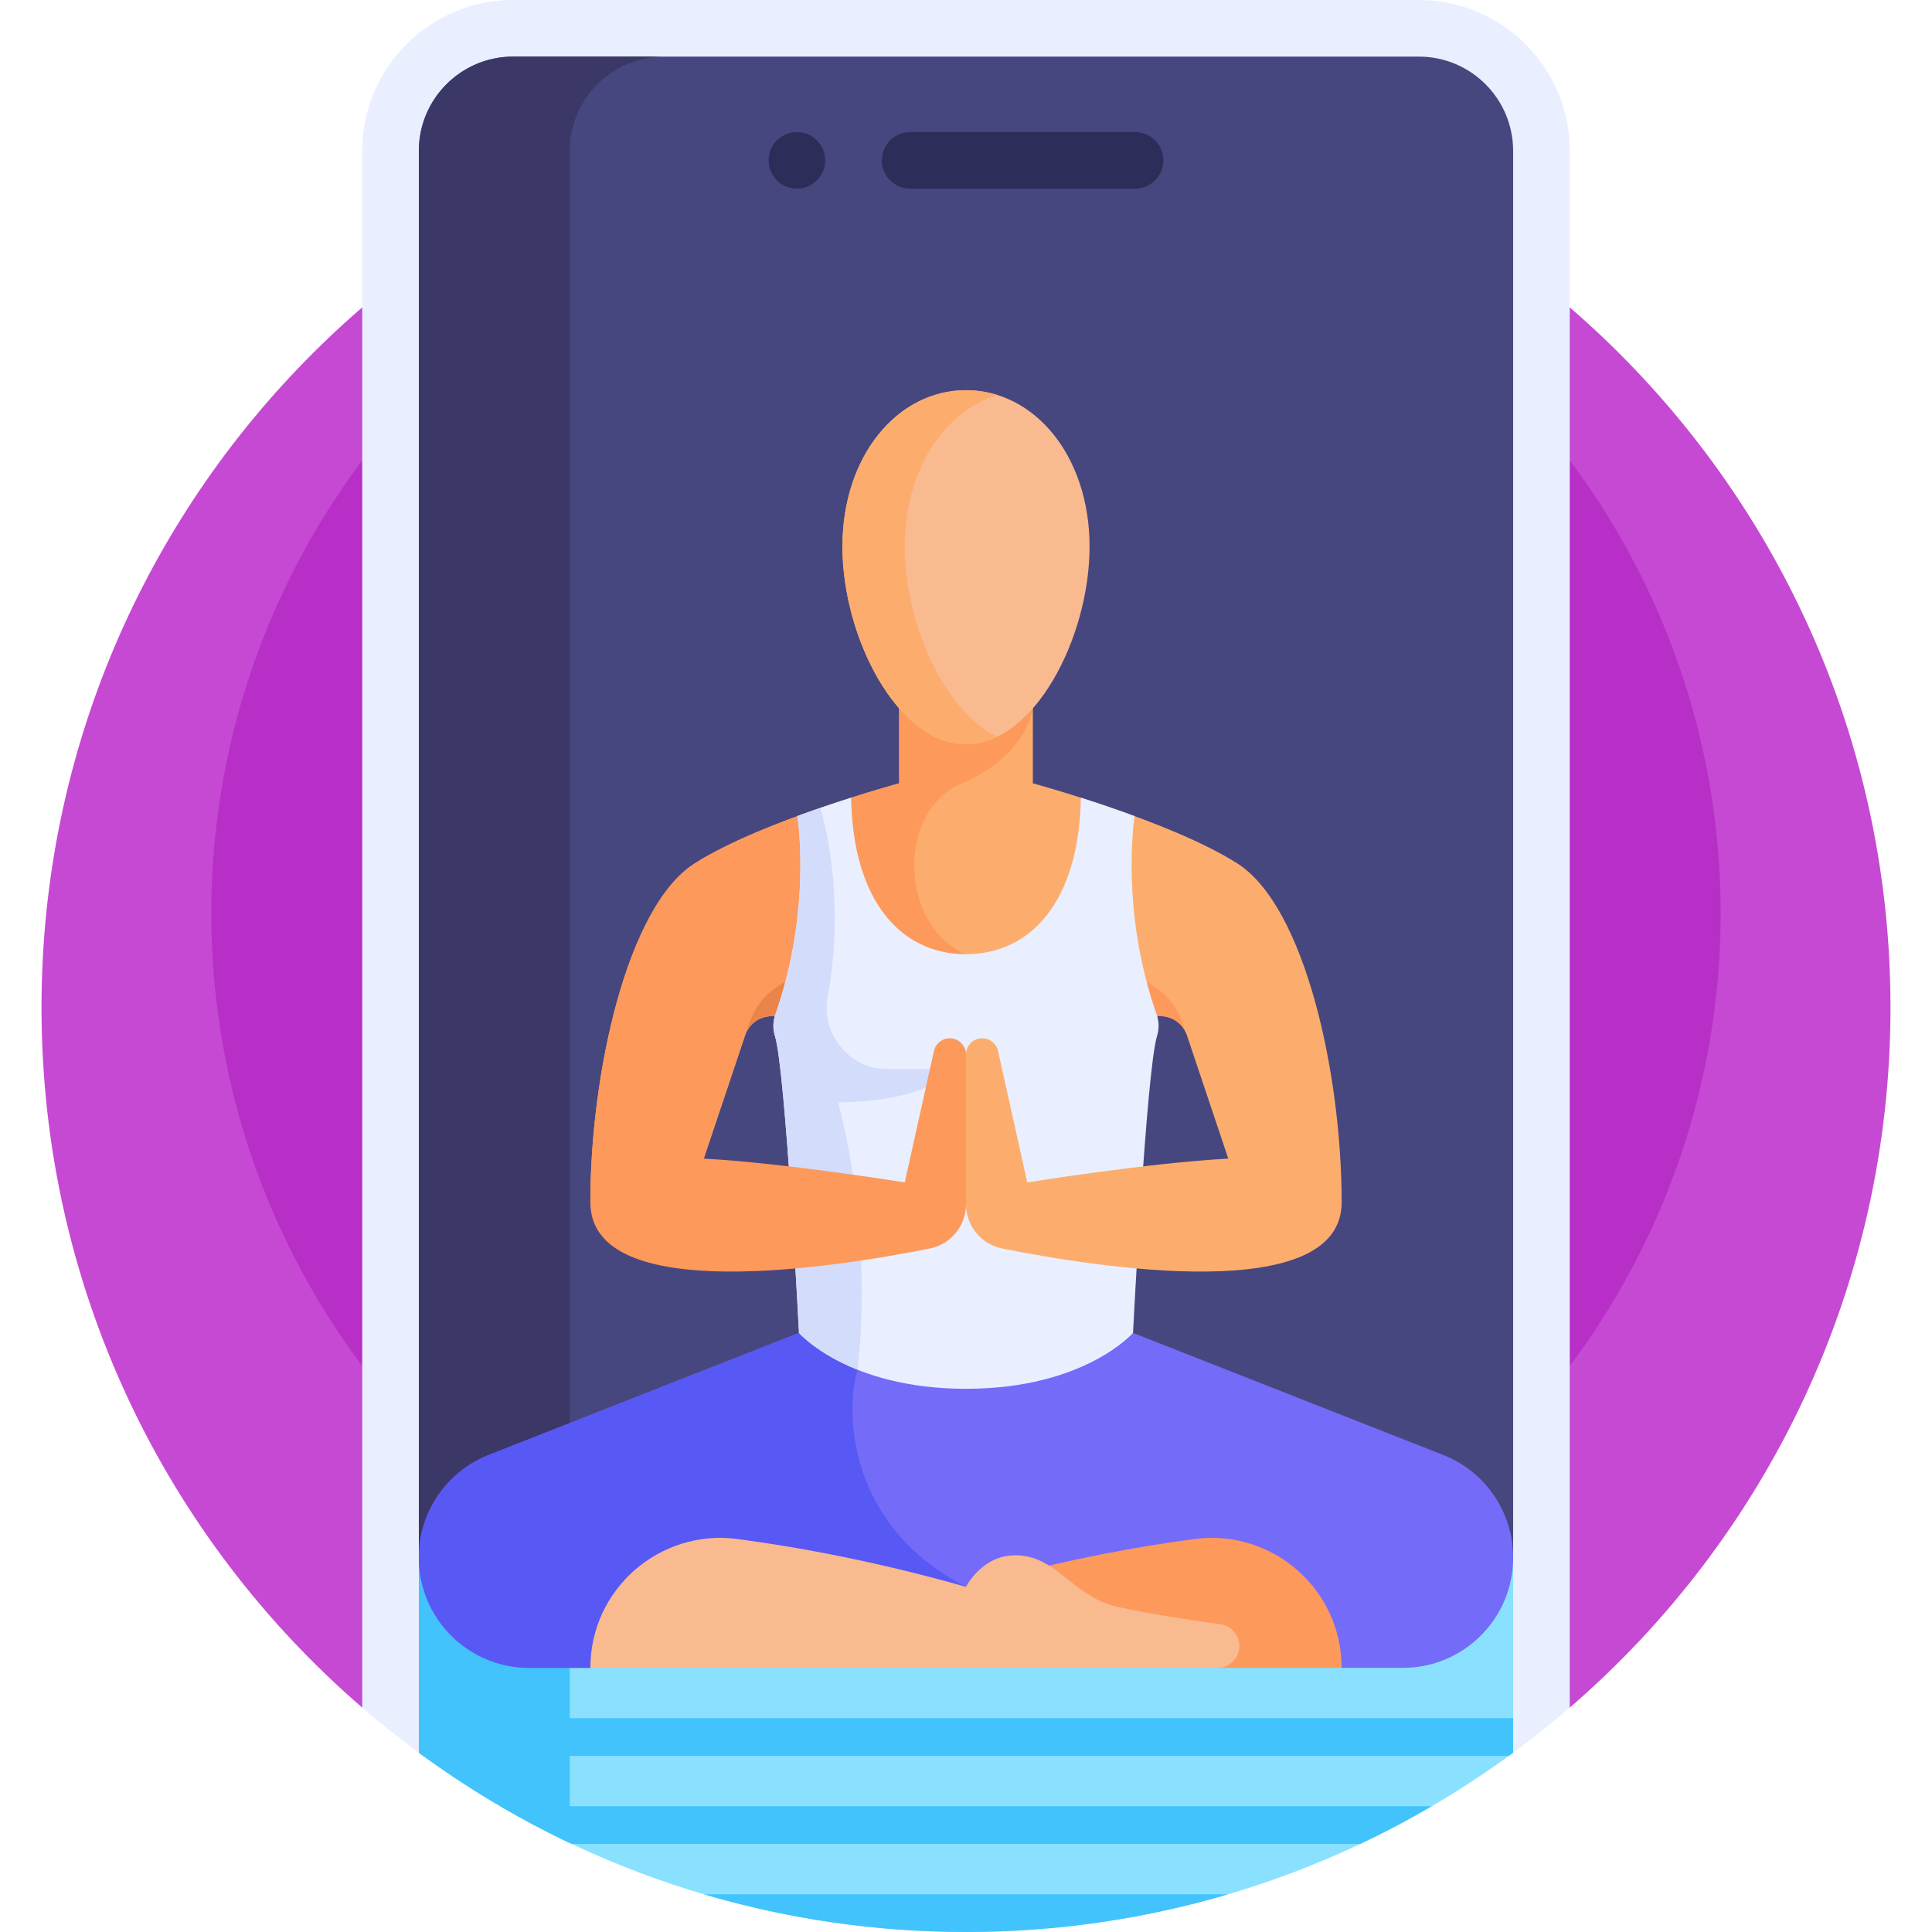
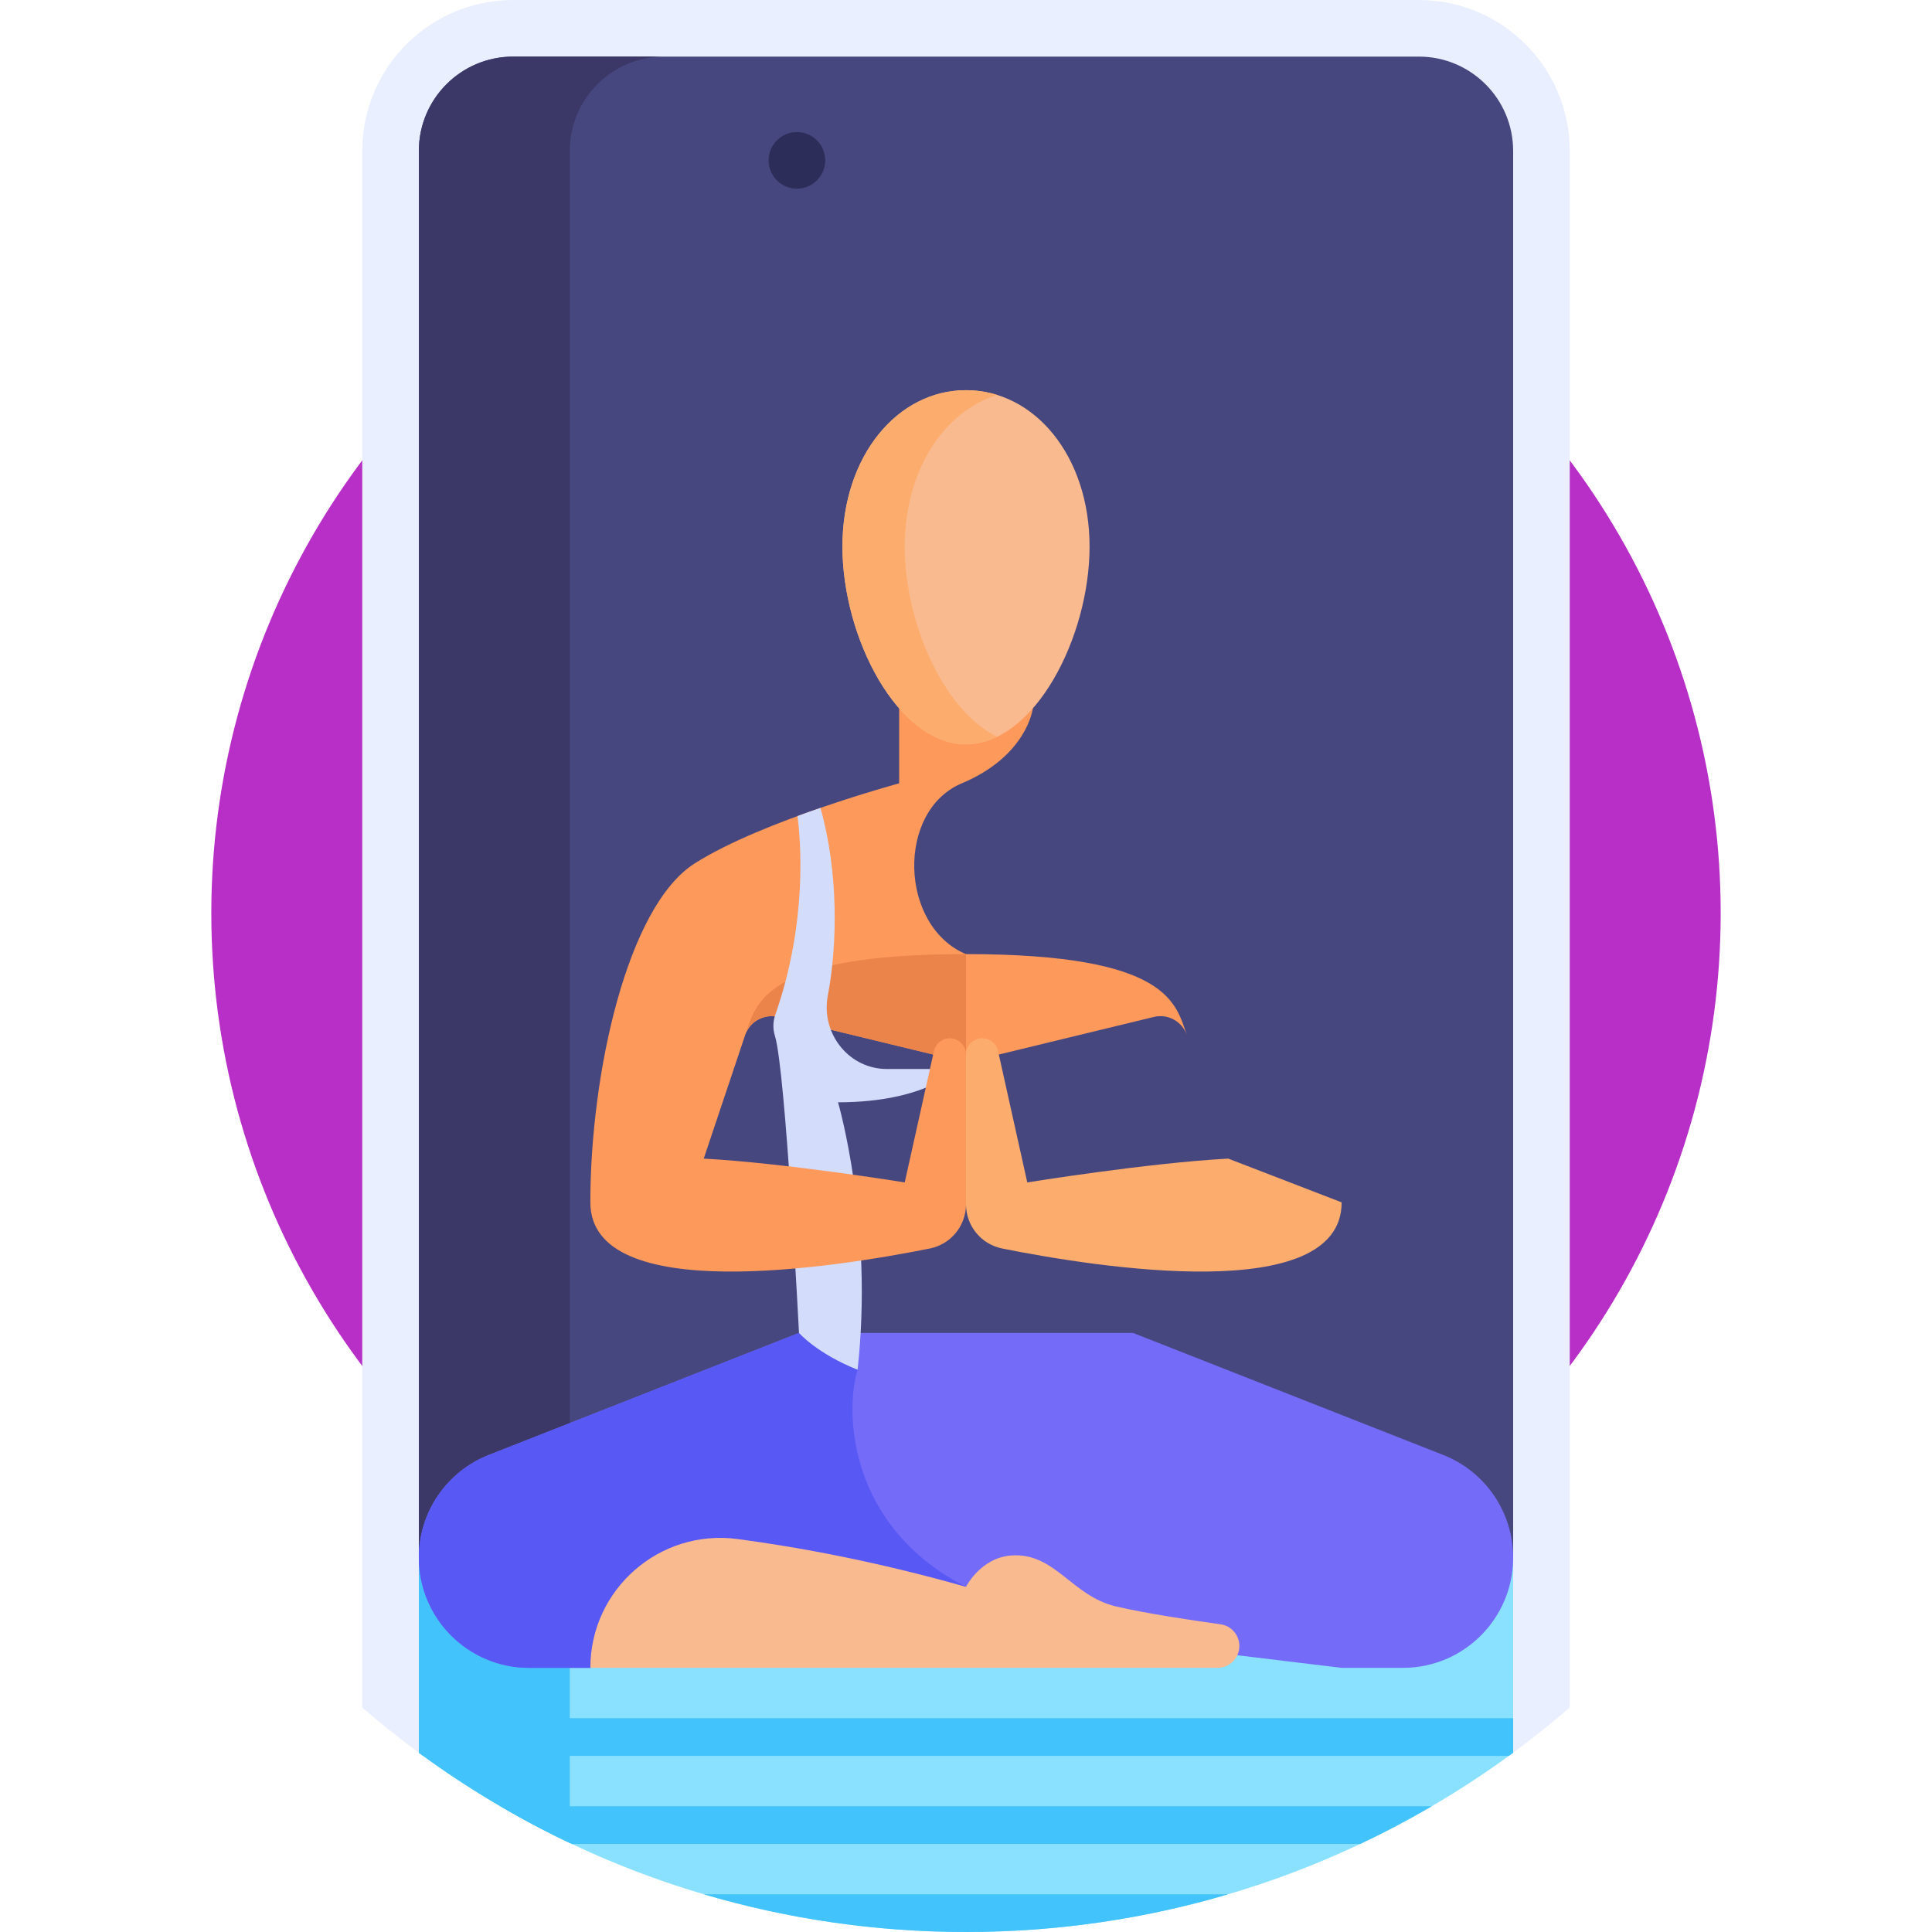
<svg xmlns="http://www.w3.org/2000/svg" id="Capa_1" enable-background="new 0 0 512 512" height="512" viewBox="0 0 512 512" width="512">
  <g>
    <g>
-       <path d="m96.001 452.54h319.997c52.053-44.927 85.002-111.384 85.002-185.54 0-135.31-109.69-245-245-245s-245 109.69-245 245c0 74.156 32.949 140.613 85.001 185.54z" fill="#c649d4" />
-     </g>
+       </g>
    <g>
      <circle cx="256" cy="242" fill="#b72fc6" r="200" />
    </g>
    <g>
      <path d="m400.982 464.5c5.161-3.796 10.177-7.779 15.018-11.96v-412.54c0-22.09-17.91-40-40-40h-240c-22.09 0-40 17.91-40 40v412.54c4.842 4.181 9.857 8.164 15.018 11.96z" fill="#e9efff" />
    </g>
    <g>
      <path d="m401 412.776v-372.776c0-13.81-11.19-25-25-25h-240c-13.81 0-25 11.19-25 25v372.776l145 29.224z" fill="#47477f" />
    </g>
    <g>
      <path d="m151 40c0-13.81 11.19-25 25-25h-40c-13.81 0-25 11.19-25 25v372.776l40 8.062z" fill="#3b3868" />
    </g>
    <g>
      <path d="m111 464.5c40.6 29.86 90.74 47.5 145 47.5s104.4-17.64 145-47.5v-51.724h-290z" fill="#8ae1ff" />
    </g>
    <g>
      <path d="m151 412.776h-40v51.724c12.483 9.181 25.871 17.201 40 23.914z" fill="#42c3fc" />
    </g>
    <g>
      <g>
        <path d="m382.475 385.581-82.218-32.345h-88.514l-82.218 32.345c-11.177 4.397-18.525 15.184-18.525 27.195 0 16.14 13.084 29.224 29.224 29.224h16.225l99.551-12.029 99.551 12.029h16.225c16.14 0 29.224-13.084 29.224-29.224 0-12.011-7.349-22.798-18.525-27.195z" fill="#746bf9" />
      </g>
      <g>
        <path d="m256 429.971v-9.441c-31.166-15.922-32.175-46.197-28.739-57.542v-9.752h-15.518l-82.218 32.345c-11.177 4.397-18.525 15.184-18.525 27.195 0 16.14 13.084 29.224 29.224 29.224h16.225z" fill="#5858f4" />
      </g>
      <g>
-         <path d="m316.533 407.859c-14.58 1.94-32.635 5.196-53.075 10.625l59.183 23.516h32.91c0-20.842-18.358-36.89-39.018-34.141z" fill="#fd995b" />
-       </g>
+         </g>
      <g>
        <path d="m195.467 407.859c16.331 2.173 37.012 5.988 60.533 12.671 0 0 3.875-7.785 12.114-8.322 11.531-.751 15.878 10.748 27.598 13.504 8.145 1.916 20.779 3.778 27.728 4.736 2.871.396 5.005 2.85 5.005 5.748 0 3.205-2.598 5.803-5.803 5.803h-166.193c0-20.841 18.358-36.889 39.018-34.14z" fill="#f9ba8f" />
      </g>
      <g>
-         <path d="m327.916 228.823c-17.882-11.379-54.202-21.233-54.202-21.233v-35.079h-35.427v35.079s-36.321 9.854-54.202 21.233c-17.882 11.379-27.635 55.677-27.635 89.815h26.16l14.852-44.295c1.222-3.644 5.029-5.747 8.764-4.842l49.774 12.069 49.776-12.07c3.735-.906 7.542 1.197 8.764 4.842l14.852 44.295h26.16c-.001-34.137-9.754-78.435-27.636-89.814z" fill="#fcad6d" />
-       </g>
+         </g>
      <g>
        <path d="m254.884 207.59c17.364-7.288 18.83-19.867 18.83-19.867v-15.212h-35.427v35.079s-36.321 9.854-54.202 21.233c-17.882 11.379-27.635 55.677-27.635 89.815h26.16l14.852-44.295c1.222-3.644 5.029-5.747 8.764-4.842l49.774 12.069v-28.702c-17.715-7.499-18.48-37.99-1.116-45.278z" fill="#fd995b" />
      </g>
      <g>
        <path d="m197.46 274.342c1.222-3.644 5.029-5.747 8.764-4.842l49.776 12.07v-28.723c-53.941 0-55.592 13.145-58.54 21.495z" fill="#ea844b" />
      </g>
      <g>
        <path d="m314.54 274.342c-1.222-3.644-5.029-5.747-8.764-4.842l-49.776 12.07v-28.723c53.941 0 55.592 13.145 58.54 21.495z" fill="#fd995b" />
      </g>
      <g>
        <path d="m288.745 144.855c0 24.113-14.661 52.393-32.745 52.393s-32.745-28.28-32.745-52.393 14.661-41.451 32.745-41.451 32.745 17.338 32.745 41.451z" fill="#f9ba8f" />
      </g>
      <g>
        <path d="m239.778 144.855c0-20.308 10.399-35.807 24.484-40.195-2.639-.822-5.407-1.256-8.262-1.256-18.085 0-32.745 17.338-32.745 41.451s14.661 52.393 32.745 52.393c2.854 0 5.622-.706 8.262-1.987-14.085-6.836-24.484-30.098-24.484-50.406z" fill="#fcad6d" />
      </g>
      <g>
-         <path d="m306.641 274.494c-2.836 9.106-6.382 78.745-6.382 78.745s-12.868 14.807-44.259 14.807-44.259-14.807-44.259-14.807-3.546-69.638-6.382-78.745c-.526-1.681-.533-3.472-.037-5.153.037-.141.081-.274.133-.415 8.588-24.506 6.737-46.132 5.886-52.662 5.094-1.873 10.01-3.524 14.215-4.864.437 27.06 12.979 41.467 30.444 41.467s30.007-14.407 30.444-41.467c4.205 1.34 9.121 2.991 14.215 4.864-.851 6.53-2.702 28.156 5.886 52.662.052.141.096.274.133.415.496 1.681.488 3.472-.037 5.153z" fill="#e9efff" />
-       </g>
+         </g>
      <g>
        <path d="m219.374 263.884c2.588-13.662 2.864-32.743-1.949-49.784-1.976.682-4.013 1.404-6.083 2.165.851 6.53 2.702 28.156-5.886 52.662-.052.141-.096.274-.133.415-.496 1.681-.489 3.472.037 5.153 2.836 9.106 6.382 78.745 6.382 78.745s4.759 5.46 15.52 9.75c4.313-38.572-5.176-70.871-5.176-70.871 23.439 0 31.505-8.821 31.505-8.821s-6.301 0-18.399 0c-.336 0-.667-.009-.994-.025-9.754-.501-16.642-9.794-14.824-19.389z" fill="#d3dcfb" />
      </g>
      <g>
        <path d="m256 319.161c0 5.692 4.013 10.589 9.594 11.706 24.953 4.994 89.957 15.356 89.957-12.229l-30.046-11.592c-21.284 1.133-53.266 6.309-53.266 6.309l-7.748-34.838c-.437-1.966-2.181-3.364-4.194-3.364-2.373 0-4.297 1.924-4.297 4.297z" fill="#fcad6d" />
      </g>
      <g>
        <path d="m256 279.449c0-2.373-1.924-4.297-4.297-4.297-2.014 0-3.757 1.398-4.194 3.364l-7.748 34.838s-31.982-5.176-53.266-6.309l-30.046 11.592c0 27.585 65.004 17.223 89.957 12.229 5.582-1.117 9.594-6.014 9.594-11.706z" fill="#fd995b" />
      </g>
    </g>
    <g>
      <circle cx="211.191" cy="42.5" fill="#2d2d59" r="7.5" />
    </g>
    <g>
-       <path d="m300.809 50h-59.617c-4.142 0-7.5-3.358-7.5-7.5 0-4.142 3.358-7.5 7.5-7.5h59.617c4.142 0 7.5 3.358 7.5 7.5 0 4.142-3.358 7.5-7.5 7.5z" fill="#2d2d59" />
-     </g>
+       </g>
    <g>
      <path d="m111 455.333v9.167c.383.281.772.554 1.156.833h287.687c.385-.279.774-.552 1.156-.833v-9.167z" fill="#42c3fc" />
    </g>
    <g>
      <path d="m360.477 488.667c6.48-3.06 12.799-6.404 18.953-10h-246.86c6.154 3.596 12.473 6.94 18.953 10z" fill="#42c3fc" />
    </g>
    <g>
      <path d="m186.525 502c22.026 6.502 45.342 10 69.475 10s47.449-3.498 69.475-10z" fill="#42c3fc" />
    </g>
  </g>
</svg>